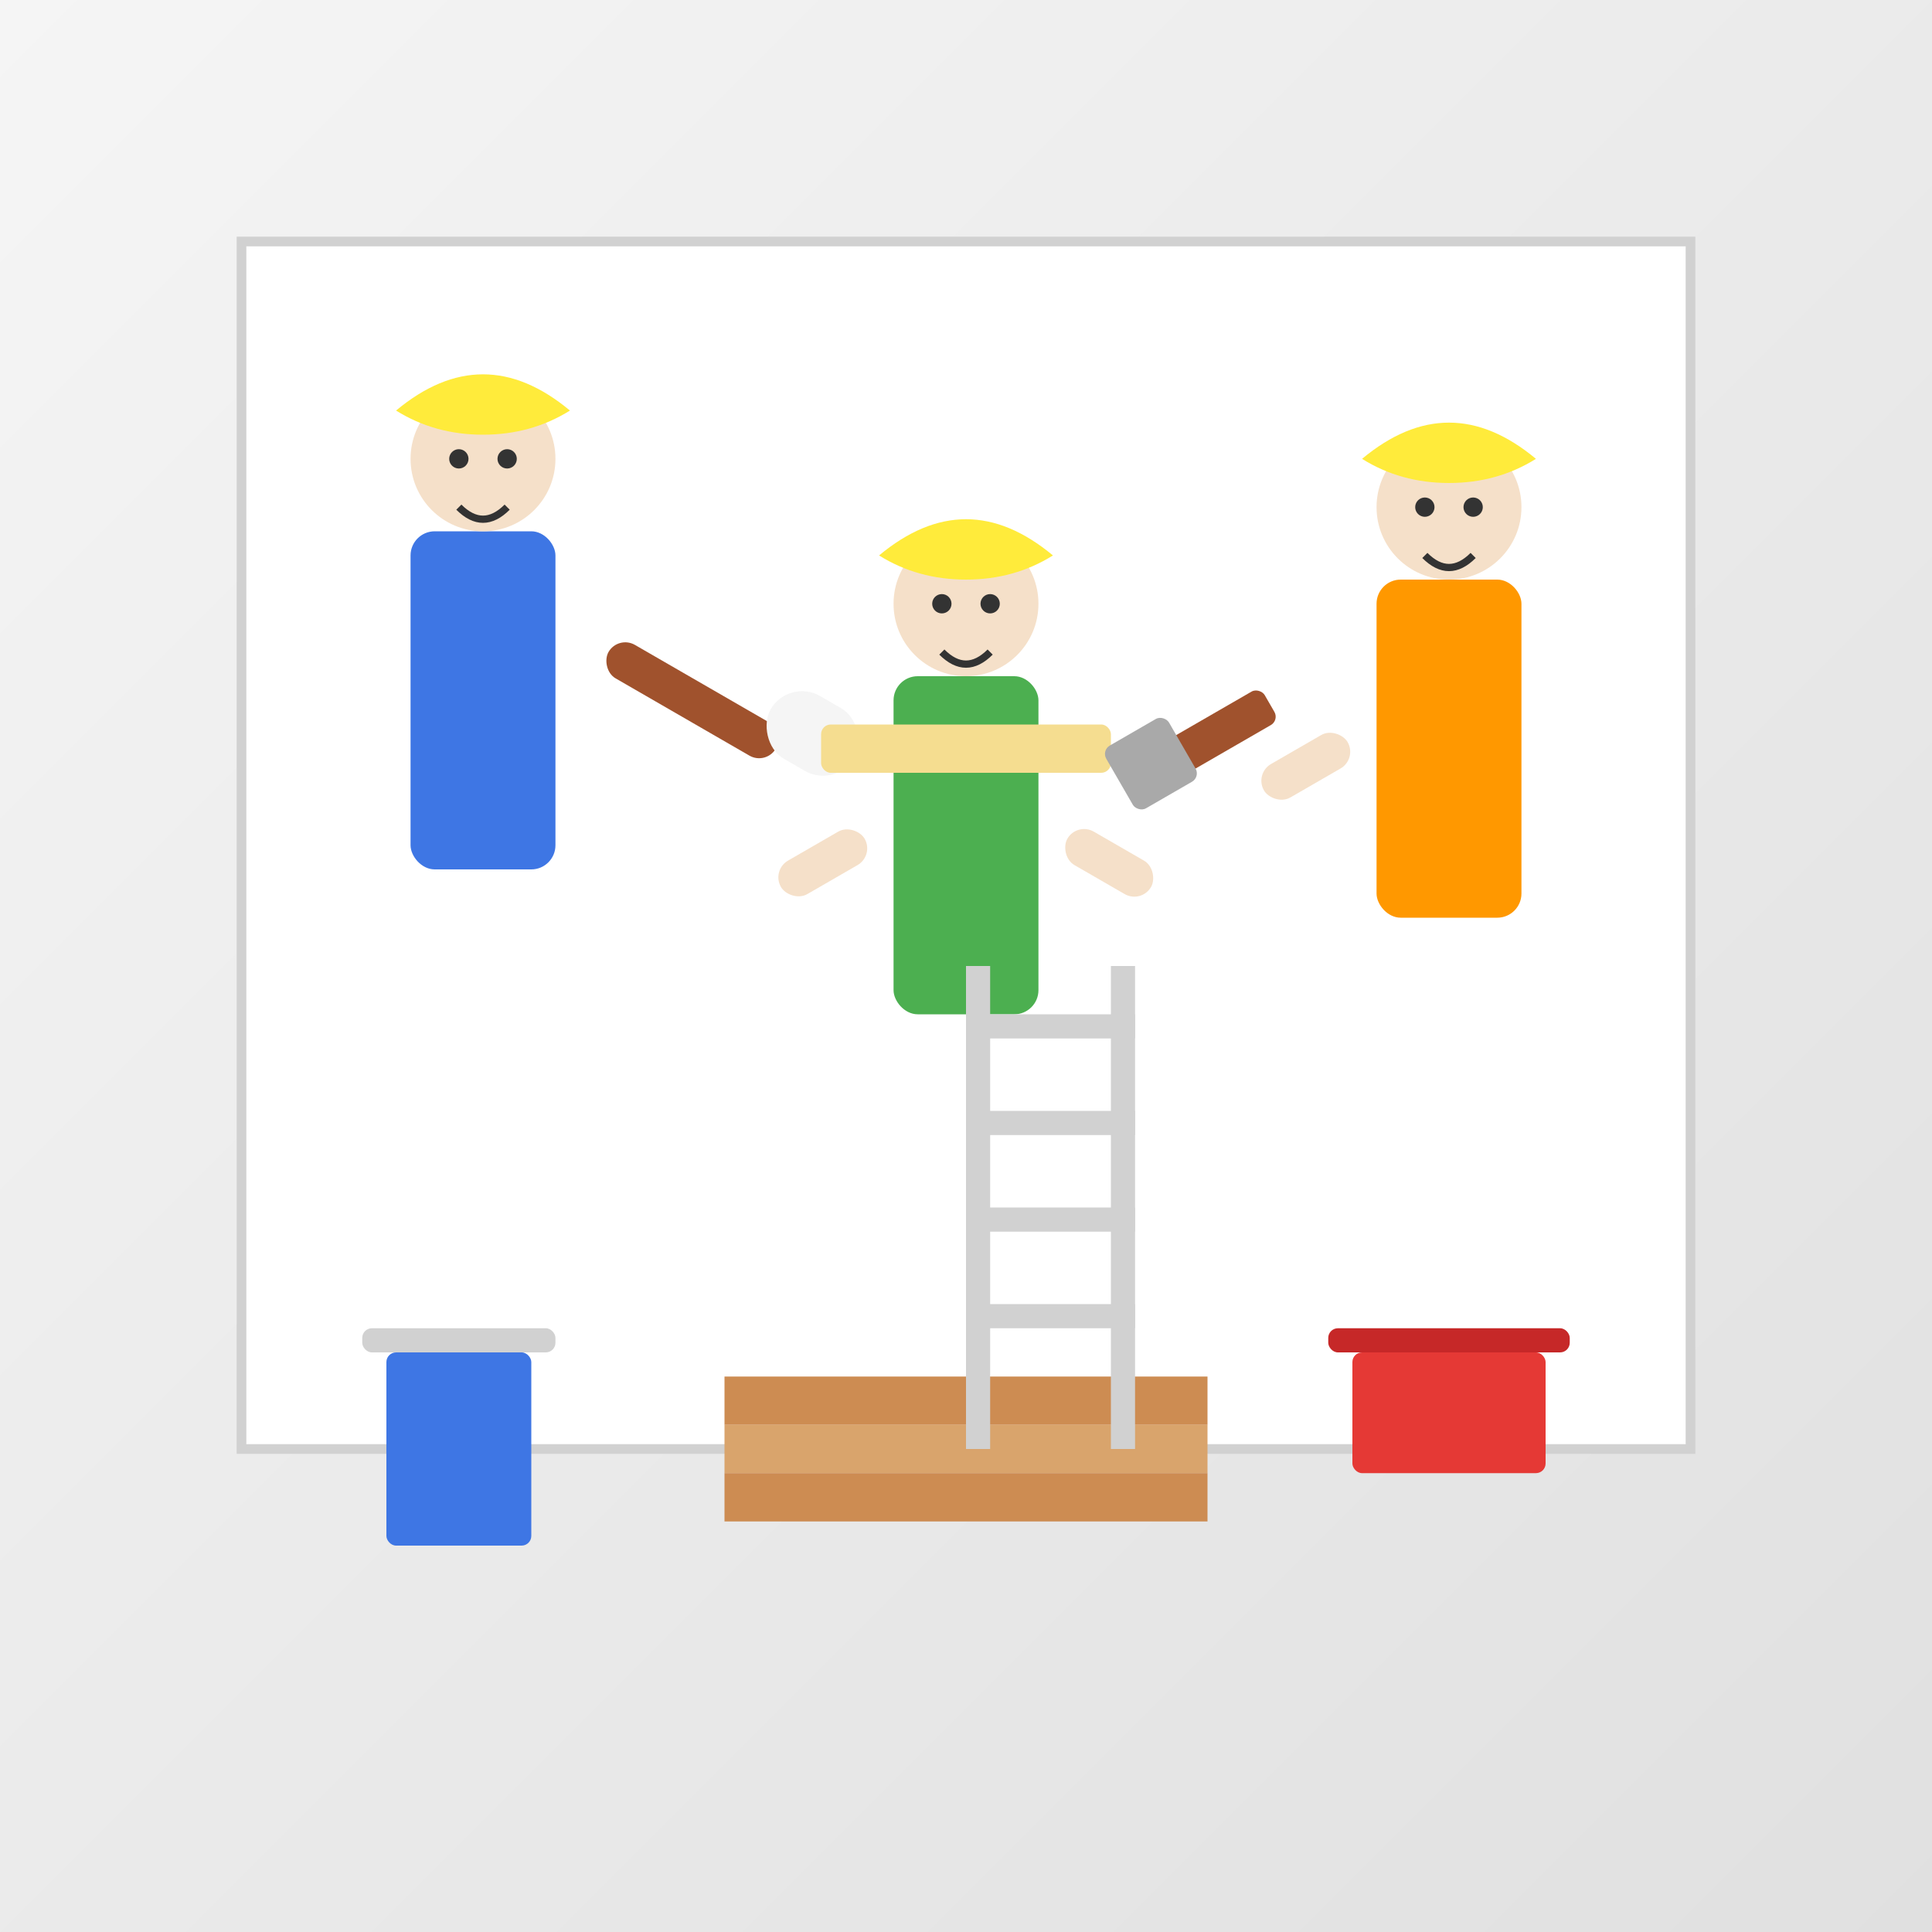
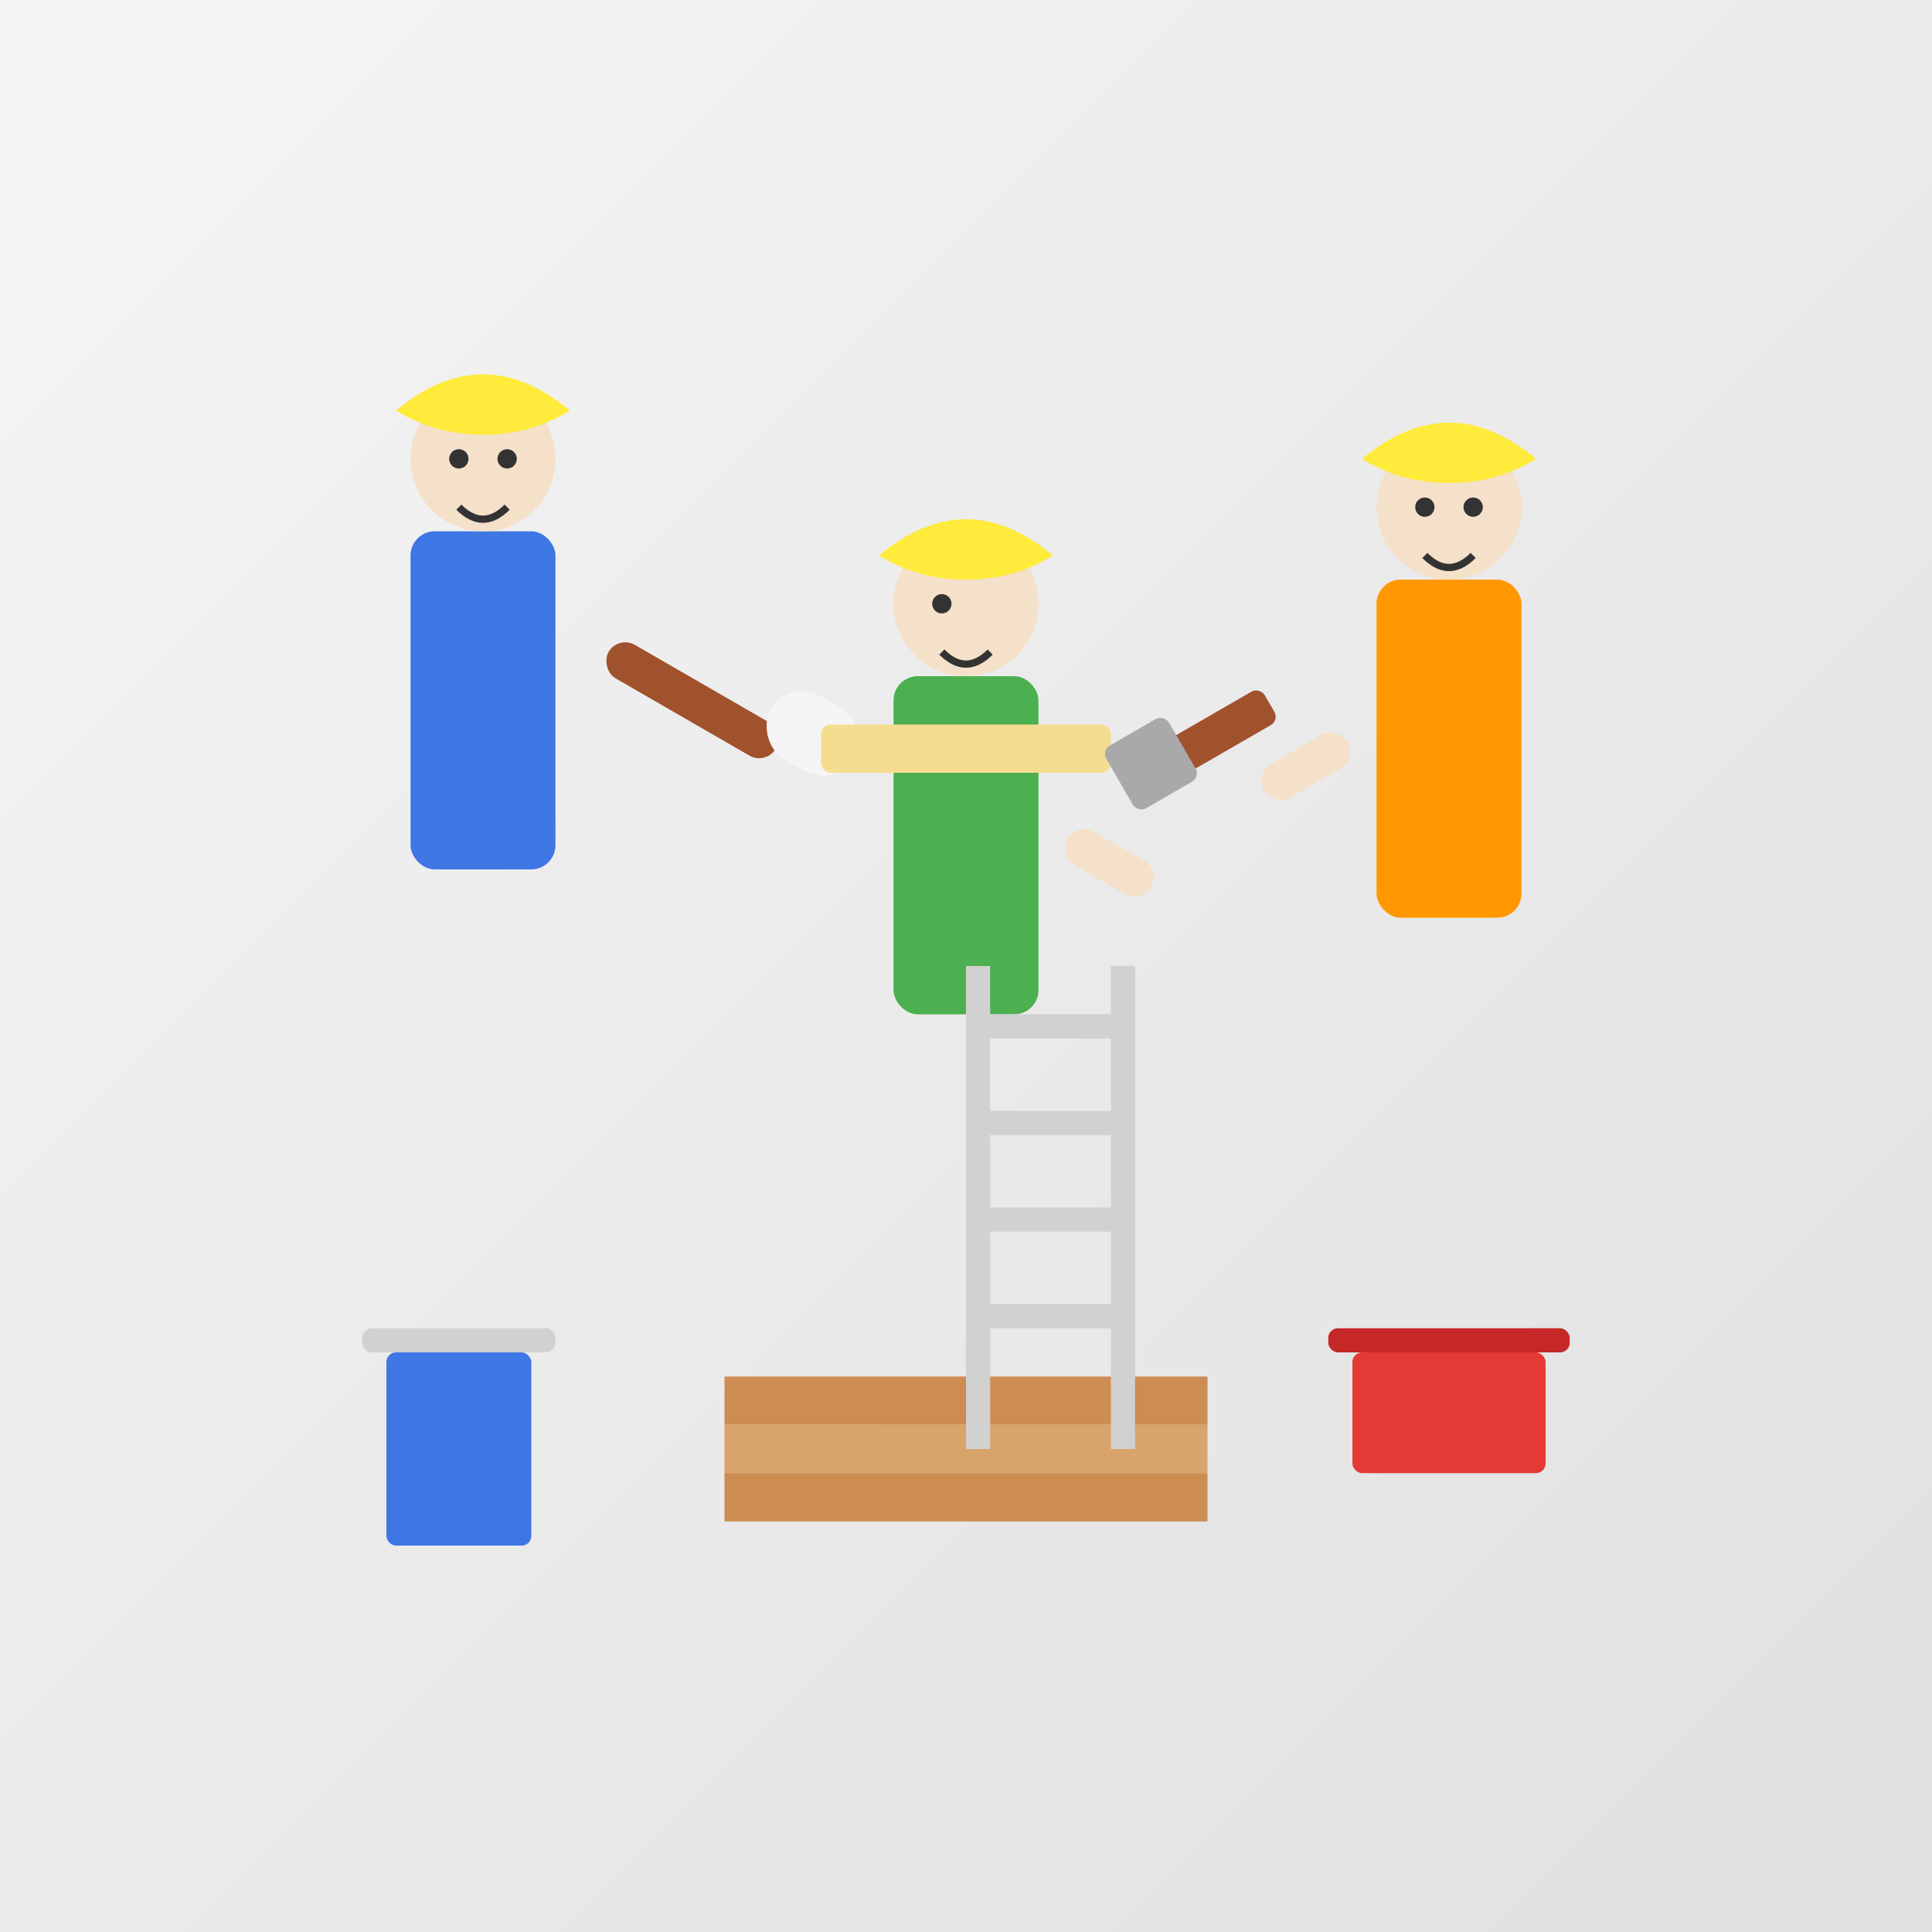
<svg xmlns="http://www.w3.org/2000/svg" width="400" height="400" viewBox="0 0 400 400">
  <rect x="0" y="0" width="400" height="400" fill="#808080" stroke="none" />
  <defs>
    <linearGradient id="team-work-grad" x1="0%" y1="0%" x2="100%" y2="100%">
      <stop offset="0%" style="stop-color:#f5f5f5;stop-opacity:1" />
      <stop offset="100%" style="stop-color:#e0e0e0;stop-opacity:1" />
    </linearGradient>
  </defs>
  <rect width="400" height="400" fill="url(#team-work-grad)" />
-   <rect x="50" y="50" width="300" height="250" fill="#ffffff" stroke="#d1d1d1" stroke-width="2" />
  <g transform="translate(100, 150)">
    <rect x="-15" y="-40" width="30" height="70" rx="5" fill="#3e76e4" />
    <circle cx="0" cy="-55" r="15" fill="#f5e0c9" />
    <circle cx="-5" cy="-55" r="2" fill="#333" />
    <circle cx="5" cy="-55" r="2" fill="#333" />
    <path d="M-5,-45 Q0,-40 5,-45" stroke="#333" stroke-width="1.5" fill="none" />
    <path d="M-18,-65 Q0,-80 18,-65 Q10,-60 0,-60 Q-10,-60 -18,-65" fill="#ffeb3b" />
    <rect x="15" y="-30" width="40" height="8" rx="4" fill="#a0522d" transform="rotate(30)" />
    <rect x="50" y="-40" width="20" height="15" rx="7.5" fill="#f5f5f5" transform="rotate(30)" />
  </g>
  <g transform="translate(200, 180)">
    <rect x="-15" y="-40" width="30" height="70" rx="5" fill="#4caf50" />
    <circle cx="0" cy="-55" r="15" fill="#f5e0c9" />
    <circle cx="-5" cy="-55" r="2" fill="#333" />
-     <circle cx="5" cy="-55" r="2" fill="#333" />
    <path d="M-5,-45 Q0,-40 5,-45" stroke="#333" stroke-width="1.5" fill="none" />
    <path d="M-18,-65 Q0,-80 18,-65 Q10,-60 0,-60 Q-10,-60 -18,-65" fill="#ffeb3b" />
-     <rect x="-35" y="-20" width="20" height="8" rx="4" fill="#f5e0c9" transform="rotate(-30)" />
    <rect x="15" y="-20" width="20" height="8" rx="4" fill="#f5e0c9" transform="rotate(30)" />
    <rect x="-30" y="-30" width="60" height="10" rx="2" fill="#f5dd90" />
  </g>
  <g transform="translate(300, 160)">
    <rect x="-15" y="-40" width="30" height="70" rx="5" fill="#ff9800" />
    <circle cx="0" cy="-55" r="15" fill="#f5e0c9" />
    <circle cx="-5" cy="-55" r="2" fill="#333" />
    <circle cx="5" cy="-55" r="2" fill="#333" />
    <path d="M-5,-45 Q0,-40 5,-45" stroke="#333" stroke-width="1.5" fill="none" />
    <path d="M-18,-65 Q0,-80 18,-65 Q10,-60 0,-60 Q-10,-60 -18,-65" fill="#ffeb3b" />
    <rect x="-35" y="-20" width="20" height="8" rx="4" fill="#f5e0c9" transform="rotate(-30)" />
    <rect x="-50" y="-35" width="25" height="8" rx="2" fill="#a0522d" transform="rotate(-30)" />
    <rect x="-60" y="-40" width="15" height="15" rx="2" fill="#a9a9a9" transform="rotate(-30)" />
  </g>
  <g transform="translate(200, 300)">
    <rect x="-120" y="-20" width="30" height="40" rx="2" fill="#3e76e4" />
    <rect x="-125" y="-25" width="40" height="5" rx="2" fill="#d1d1d1" />
    <rect x="-50" y="-15" width="100" height="10" fill="#cd8c52" />
    <rect x="-50" y="-5" width="100" height="10" fill="#d9a46c" />
    <rect x="-50" y="5" width="100" height="10" fill="#cd8c52" />
    <rect x="80" y="-20" width="40" height="25" rx="2" fill="#e53935" />
    <rect x="75" y="-25" width="50" height="5" rx="2" fill="#c62828" />
    <rect x="0" y="-100" width="5" height="100" fill="#d1d1d1" />
    <rect x="30" y="-100" width="5" height="100" fill="#d1d1d1" />
    <rect x="0" y="-90" width="35" height="5" fill="#d1d1d1" />
    <rect x="0" y="-70" width="35" height="5" fill="#d1d1d1" />
    <rect x="0" y="-50" width="35" height="5" fill="#d1d1d1" />
    <rect x="0" y="-30" width="35" height="5" fill="#d1d1d1" />
  </g>
</svg>